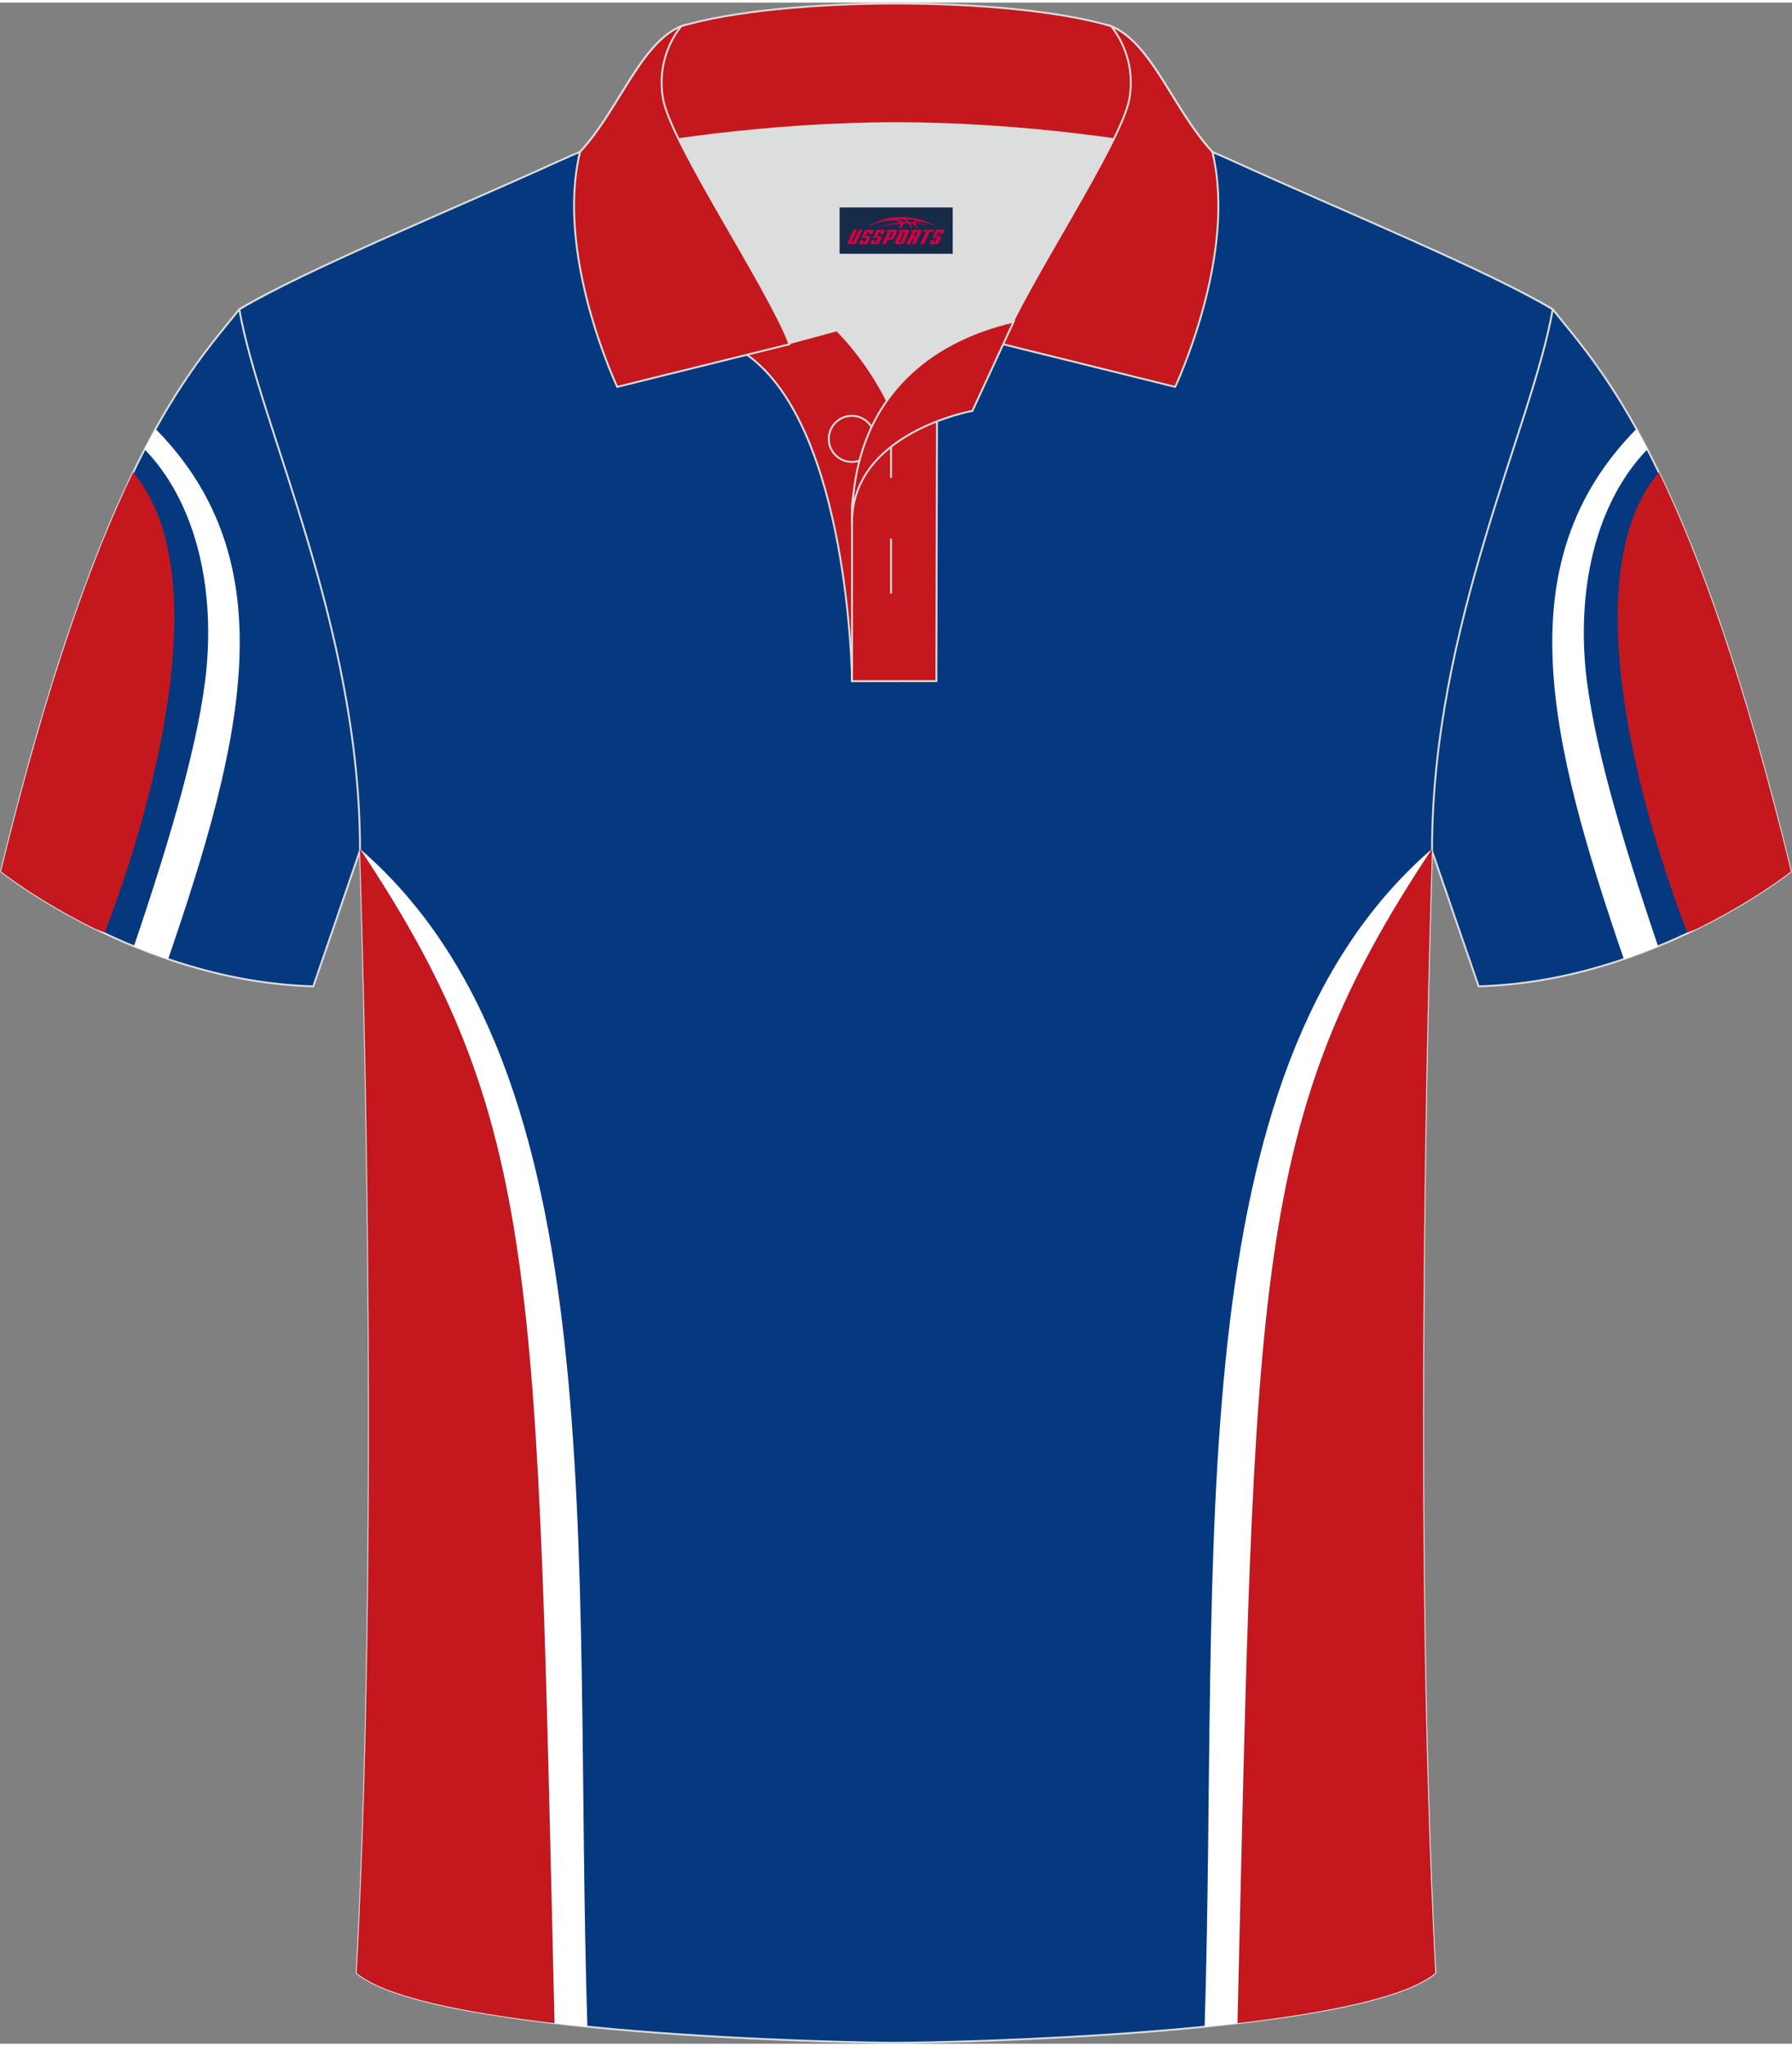
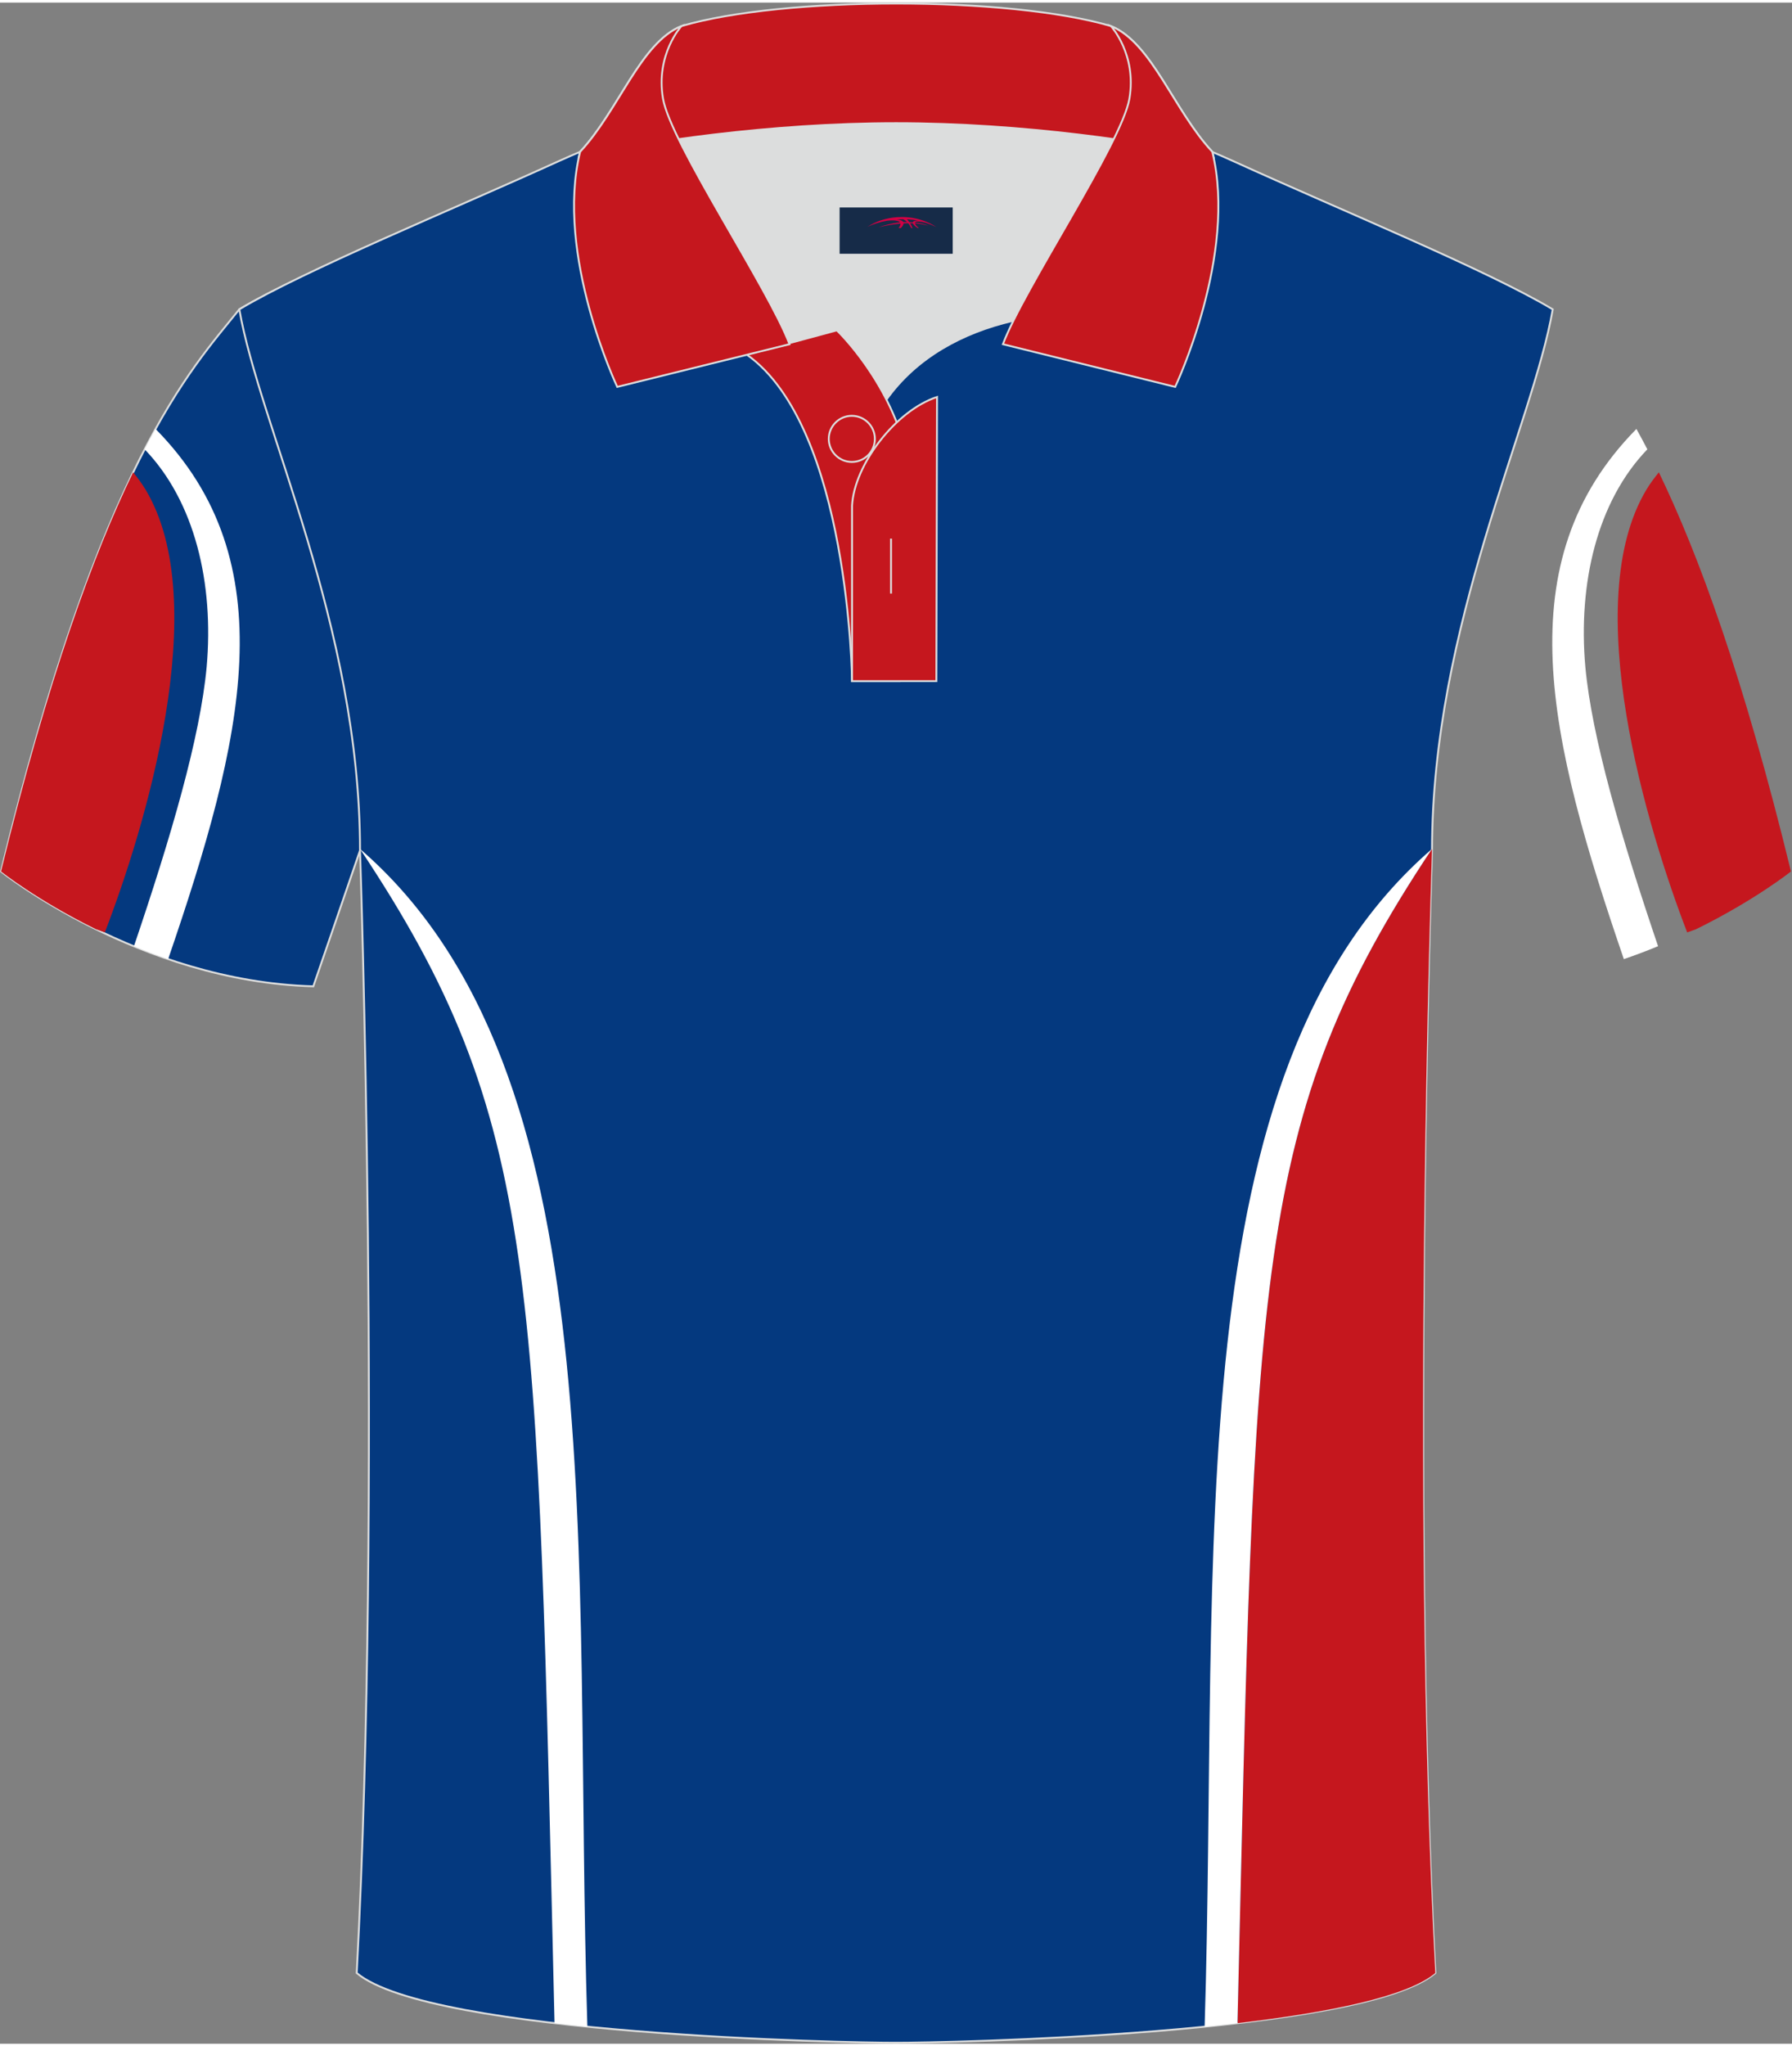
<svg xmlns="http://www.w3.org/2000/svg" version="1.1" id="图层_1" x="0px" y="0px" width="379.8px" height="433.5px" viewBox="0 0 380.23 432.89" enable-background="new 0 0 380.23 432.89" xml:space="preserve">
  <rect x="0" y="0" width="380.23" height="432.89" fill="#808080" stroke="none" />
  <path fill-rule="evenodd" clip-rule="evenodd" fill="#04397F" stroke="#DCDDDD" stroke-width="0.4" stroke-miterlimit="22.926" d="  M50.78,65.05C40.53,77.83,21.4,97.42,0.22,184.27c0,0,29.21,23.34,66.26,24.36c0,0,7.17-20.77,9.9-28.78  c22.41-65.09-1.92-119.57,95.72-155.87c-1.44-0.27-3.11-0.27-4.93-0.1l0.09-0.01c-14-0.87-17.89-1.24-23.95,0.66  c-9.65,3.37-15.63,5.8-25.09,10.1C96.25,44.62,64.47,56.82,50.78,65.05z" />
  <g>
    <path fill-rule="evenodd" clip-rule="evenodd" fill="#C5171E" d="M22.24,197.2c8.31-21.55,23.18-69.87,8.6-93.99   c-0.71-1.18-1.69-2.49-2.59-3.59c-8.4,17.38-17.98,43.44-28.03,84.65c0,0,7.68,6.13,20.14,12.25L22.24,197.2z" />
    <path fill-rule="evenodd" clip-rule="evenodd" fill="#FFFFFF" d="M35.68,202.86c15.99-46.65,25.16-84.2-2.67-112.44   c-0.76,1.37-1.53,2.81-2.32,4.32c10.68,11.08,14.72,28.48,13.16,46.14c-1.39,15.01-7.53,35.93-15.43,59.24   C30.74,201.08,33.16,202,35.68,202.86z" />
  </g>
-   <path fill-rule="evenodd" clip-rule="evenodd" fill="#04397F" stroke="#DCDDDD" stroke-width="0.4" stroke-miterlimit="22.926" d="  M329.45,65.05C339.7,77.82,358.83,97.41,380,184.27c0,0-29.21,23.34-66.26,24.36c0,0-7.18-20.77-9.91-28.78  c-22.4-65.09,1.93-119.55-95.71-155.86c1.44-0.27,3.11-0.27,4.93-0.1l-0.09-0.01c14-0.87,17.89-1.24,23.95,0.66  c9.65,3.37,15.63,5.8,25.09,10.1C283.99,44.62,315.76,56.82,329.45,65.05z" />
  <g>
    <path fill-rule="evenodd" clip-rule="evenodd" fill="#C5171E" d="M357.99,197.2c-8.31-21.55-23.18-69.87-8.6-93.99   c0.71-1.18,1.69-2.49,2.59-3.59c8.4,17.38,17.98,43.44,28.03,84.65c0,0-7.68,6.13-20.14,12.25L357.99,197.2z" />
    <path fill-rule="evenodd" clip-rule="evenodd" fill="#FFFFFF" d="M344.55,202.86c-15.99-46.65-25.16-84.2,2.67-112.44   c0.76,1.37,1.53,2.81,2.32,4.32c-10.68,11.08-14.72,28.48-13.16,46.14c1.39,15.01,7.53,35.93,15.43,59.24   C349.5,201.08,347.07,202,344.55,202.86z" />
  </g>
  <path fill-rule="evenodd" clip-rule="evenodd" fill="#04397F" stroke="#DCDDDD" stroke-width="0.4" stroke-miterlimit="22.926" d="  M190.12,432.68c9.73,0.03,98.82-1.66,114.43-14.79c-5.38-101.16-0.7-238.05-0.7-238.05c0-47.69,21.33-90.07,25.61-114.78  c-13.69-8.24-45.47-21.27-67.43-31.28c-30.16-13.68-34.29-7.76-71.5-7.76c-37.2,0-42.16-5.92-72.32,7.76  c-21.96,10-53.74,23.04-67.43,31.28c4.28,24.71,25.61,67.09,25.61,114.78c0,0,4.68,136.89-0.7,238.05  C91.3,431.01,180.38,432.72,190.12,432.68z" />
  <g>
    <g>
      <path fill-rule="evenodd" clip-rule="evenodd" fill="#C5171E" d="M262.57,428.52c3.79-158.93,2.97-191.49,41.27-249.03v0.07v0.28    c0,0-4.68,136.89,0.7,238.05C298.54,422.95,281.63,426.3,262.57,428.52z" />
      <path fill-rule="evenodd" clip-rule="evenodd" fill="#FFFFFF" d="M262.57,428.52c3.78-158.93,2.97-191.49,41.27-249.03    c-54.54,47.12-45.1,149-48.24,249.78C257.94,429.04,260.27,428.79,262.57,428.52z" />
    </g>
    <g>
-       <path fill-rule="evenodd" clip-rule="evenodd" fill="#C5171E" d="M117.66,428.52c-3.78-158.93-2.96-191.49-41.27-249.03v0.06v0.29    c0,0,4.68,136.89-0.7,238.05C81.7,422.95,98.59,426.3,117.66,428.52z" />
      <path fill-rule="evenodd" clip-rule="evenodd" fill="#FFFFFF" d="M117.66,428.52c-3.77-158.93-2.96-191.49-41.27-249.03    c54.54,47.12,45.1,149,48.24,249.78C122.29,429.04,119.96,428.79,117.66,428.52z" />
    </g>
  </g>
  <g>
    <path fill-rule="evenodd" clip-rule="evenodd" fill="#DCDDDD" d="M188.19,84.4c6.39-9.03,16.21-14.25,26.72-16.7   c5.2-10.55,15.95-27.59,21.44-38.81c-26.55-6.47-65.84-6.47-92.39,0c6.37,13.03,19.83,33.89,23.46,43.35l10.12-2.73   C177.56,69.51,183.51,75.13,188.19,84.4z" />
    <path fill-rule="evenodd" clip-rule="evenodd" fill="#C5171E" stroke="#DCDDDD" stroke-width="0.4" stroke-miterlimit="22.926" d="   M158.46,74.66l19.1-5.15c0,0,11.64,11.01,15.17,27.61c3.52,16.6-1.84,46.79-1.84,46.79h-10.1   C180.79,143.9,180.27,90.1,158.46,74.66z" />
    <path fill-rule="evenodd" clip-rule="evenodd" fill="#C5171E" stroke="#DCDDDD" stroke-width="0.4" stroke-miterlimit="22.926" d="   M180.79,106.67v37.23h17.89l0.14-60.26C190.06,86.52,181.28,97.95,180.79,106.67z" />
    <path fill-rule="evenodd" clip-rule="evenodd" fill="#C5171E" stroke="#DCDDDD" stroke-width="0.4" stroke-miterlimit="22.926" d="   M122.8,32.84c13.27-3.23,40.57-7.27,67.36-7.27c26.78,0,54.08,4.04,67.36,7.27l-0.28-1.19c-8.16-8.71-12.82-23.14-21.51-26.67   c-10.85-3.19-28.2-4.78-45.57-4.78c-17.35,0-34.72,1.6-45.57,4.78c-8.7,3.54-13.36,17.96-21.51,26.67L122.8,32.84z" />
    <path fill-rule="evenodd" clip-rule="evenodd" fill="#C5171E" stroke="#DCDDDD" stroke-width="0.4" stroke-miterlimit="22.926" d="   M144.59,4.98c0,0-5.53,6-3.91,15.4c1.62,9.41,22.38,40.19,26.84,52.07l-36.55,9.05c0,0-13.28-27.99-7.88-49.86   C131.24,22.94,135.9,8.52,144.59,4.98z" />
    <path fill-rule="evenodd" clip-rule="evenodd" fill="#C5171E" stroke="#DCDDDD" stroke-width="0.4" stroke-miterlimit="22.926" d="   M235.72,4.98c0,0,5.53,6,3.92,15.4c-1.62,9.41-22.38,40.19-26.84,52.07l36.55,9.05c0,0,13.28-27.99,7.88-49.86   C249.08,22.94,244.41,8.52,235.72,4.98z" />
    <path fill-rule="evenodd" clip-rule="evenodd" fill="#C5171E" stroke="#DCDDDD" stroke-width="0.4" stroke-miterlimit="22.926" d="   M180.74,97.42c2.7,0,4.89-2.19,4.89-4.89c0-2.7-2.2-4.89-4.89-4.89c-2.7,0-4.89,2.2-4.89,4.89   C175.85,95.22,178.06,97.42,180.74,97.42z" />
    <line fill-rule="evenodd" clip-rule="evenodd" fill="none" stroke="#DCDDDD" stroke-width="0.4" stroke-miterlimit="22.926" x1="189.06" y1="113.68" x2="189.06" y2="125.33" />
-     <line fill-rule="evenodd" clip-rule="evenodd" fill="none" stroke="#DCDDDD" stroke-width="0.4" stroke-miterlimit="22.926" x1="189.06" y1="89.12" x2="189.06" y2="100.79" />
-     <path fill-rule="evenodd" clip-rule="evenodd" fill="#C5171E" stroke="#DCDDDD" stroke-width="0.4" stroke-miterlimit="22.926" d="   M215.07,67.67l-8.74,18.92c0,0-25.54,4.54-25.54,23.62C180.79,84.25,196.95,71.84,215.07,67.67z" />
  </g>
  <g id="tag_logo">
    <rect y="43.45" fill="#162B48" width="24" height="9.818" x="178.15" />
    <g>
      <path fill="#D30044" d="M194.11,46.64l0.005-0.011c0.131-0.311,1.085-0.262,2.351,0.071c0.715,0.24,1.44,0.54,2.193,0.9    c-0.218-0.147-0.447-0.289-0.682-0.42l0.011,0.005l-0.011-0.005c-1.478-0.845-3.218-1.418-5.1-1.62    c-1.282-0.115-1.658-0.082-2.411-0.055c-2.449,0.142-4.68,0.905-6.458,2.095c1.26-0.638,2.722-1.075,4.195-1.336    c1.467-0.18,2.476-0.033,2.771,0.344c-1.691,0.175-3.469,0.633-4.555,1.075c1.156-0.338,2.967-0.665,4.647-0.813    c0.016,0.251-0.115,0.567-0.415,0.96h0.475c0.376-0.382,0.584-0.725,0.595-1.004c0.333-0.022,0.66-0.033,0.971-0.033    C192.94,47.08,193.15,47.43,193.35,47.82h0.262c-0.125-0.344-0.295-0.687-0.518-1.036c0.207,0,0.393,0.005,0.567,0.011    c0.104,0.267,0.496,0.66,1.058,1.025h0.245c-0.442-0.365-0.753-0.753-0.835-1.004c1.047,0.065,1.696,0.224,2.885,0.513    C195.93,46.9,195.19,46.73,194.11,46.64z M191.67,46.55c-0.164-0.295-0.655-0.485-1.402-0.551    c0.464-0.033,0.922-0.055,1.364-0.055c0.311,0.147,0.589,0.344,0.84,0.589C192.21,46.53,191.94,46.54,191.67,46.55z M193.65,46.6c-0.224-0.016-0.458-0.027-0.715-0.044c-0.147-0.202-0.311-0.398-0.502-0.6c0.082,0,0.164,0.005,0.24,0.011    c0.72,0.033,1.429,0.125,2.138,0.273C194.14,46.2,193.76,46.36,193.65,46.6z" />
-       <path fill="#D30044" d="M181.07,48.18L179.9,50.73C179.72,51.1,179.99,51.24,180.47,51.24l0.873,0.005    c0.115,0,0.251-0.049,0.327-0.175l1.342-2.891H182.23L181.01,50.81H180.84c-0.147,0-0.185-0.033-0.147-0.125l1.156-2.504H181.07L181.07,48.18z M182.93,49.53h1.271c0.36,0,0.584,0.125,0.442,0.425L184.17,50.99C184.07,51.21,183.8,51.24,183.57,51.24H182.65c-0.267,0-0.442-0.136-0.349-0.333l0.235-0.513h0.742L183.1,50.77C183.08,50.82,183.12,50.83,183.18,50.83h0.18    c0.082,0,0.125-0.016,0.147-0.071l0.376-0.813c0.011-0.022,0.011-0.044-0.055-0.044H182.76L182.93,49.53L182.93,49.53z M183.75,49.46h-0.78l0.475-1.025c0.098-0.218,0.338-0.256,0.578-0.256H185.47L185.08,49.02L184.3,49.14l0.262-0.562H184.27c-0.082,0-0.12,0.016-0.147,0.071L183.75,49.46L183.75,49.46z M185.34,49.53L185.17,49.9h1.069c0.06,0,0.06,0.016,0.049,0.044    L185.91,50.76C185.89,50.81,185.85,50.83,185.77,50.83H185.59c-0.055,0-0.104-0.011-0.082-0.06l0.175-0.376H184.94L184.71,50.91C184.61,51.1,184.79,51.24,185.06,51.24h0.916c0.24,0,0.502-0.033,0.605-0.251l0.475-1.031c0.142-0.3-0.082-0.425-0.442-0.425H185.34L185.34,49.53z M186.15,49.46l0.371-0.818c0.022-0.055,0.06-0.071,0.147-0.071h0.295L186.7,49.13l0.791-0.115l0.387-0.845H186.43c-0.24,0-0.48,0.038-0.578,0.256L185.38,49.46L186.15,49.46L186.15,49.46z M188.55,49.92h0.278c0.087,0,0.153-0.022,0.202-0.115    l0.496-1.075c0.033-0.076-0.011-0.12-0.125-0.12H188l0.431-0.431h1.522c0.355,0,0.485,0.153,0.393,0.355l-0.676,1.445    c-0.06,0.125-0.175,0.333-0.644,0.327l-0.649-0.005L187.94,51.24H187.16l1.178-2.558h0.785L188.55,49.92L188.55,49.92z     M191.14,50.73c-0.022,0.049-0.06,0.076-0.142,0.076h-0.191c-0.082,0-0.109-0.027-0.082-0.076l0.944-2.051h-0.785l-0.987,2.138    c-0.125,0.273,0.115,0.415,0.453,0.415h0.72c0.327,0,0.649-0.071,0.769-0.322l1.085-2.384c0.093-0.202-0.06-0.355-0.415-0.355    h-1.533l-0.431,0.431h1.38c0.115,0,0.164,0.033,0.131,0.104L191.14,50.73L191.14,50.73z M193.86,49.6h0.278    c0.087,0,0.158-0.022,0.202-0.115l0.344-0.753c0.033-0.076-0.011-0.12-0.125-0.12h-1.402l0.425-0.431h1.527    c0.355,0,0.485,0.153,0.393,0.355l-0.529,1.124c-0.044,0.093-0.147,0.18-0.393,0.18c0.224,0.011,0.256,0.158,0.175,0.327    l-0.496,1.075h-0.785l0.54-1.167c0.022-0.055-0.005-0.087-0.104-0.087h-0.235L193.09,51.24h-0.785l1.178-2.558h0.785L193.86,49.6L193.86,49.6z M196.43,48.69L195.25,51.24h0.785l1.184-2.558H196.43L196.43,48.69z M197.94,48.62l0.202-0.431h-2.1l-0.295,0.431    H197.94L197.94,48.62z M197.92,49.53h1.271c0.36,0,0.584,0.125,0.442,0.425l-0.475,1.031c-0.104,0.218-0.371,0.251-0.605,0.251    h-0.916c-0.267,0-0.442-0.136-0.349-0.333l0.235-0.513h0.742L198.09,50.77c-0.022,0.049,0.022,0.06,0.082,0.06h0.18    c0.082,0,0.125-0.016,0.147-0.071l0.376-0.813c0.011-0.022,0.011-0.044-0.049-0.044h-1.069L197.92,49.53L197.92,49.53z     M198.73,49.46H197.95l0.475-1.025c0.098-0.218,0.338-0.256,0.578-0.256h1.451l-0.387,0.845l-0.791,0.115l0.262-0.562h-0.295    c-0.082,0-0.12,0.016-0.147,0.071L198.73,49.46z" />
    </g>
  </g>
</svg>